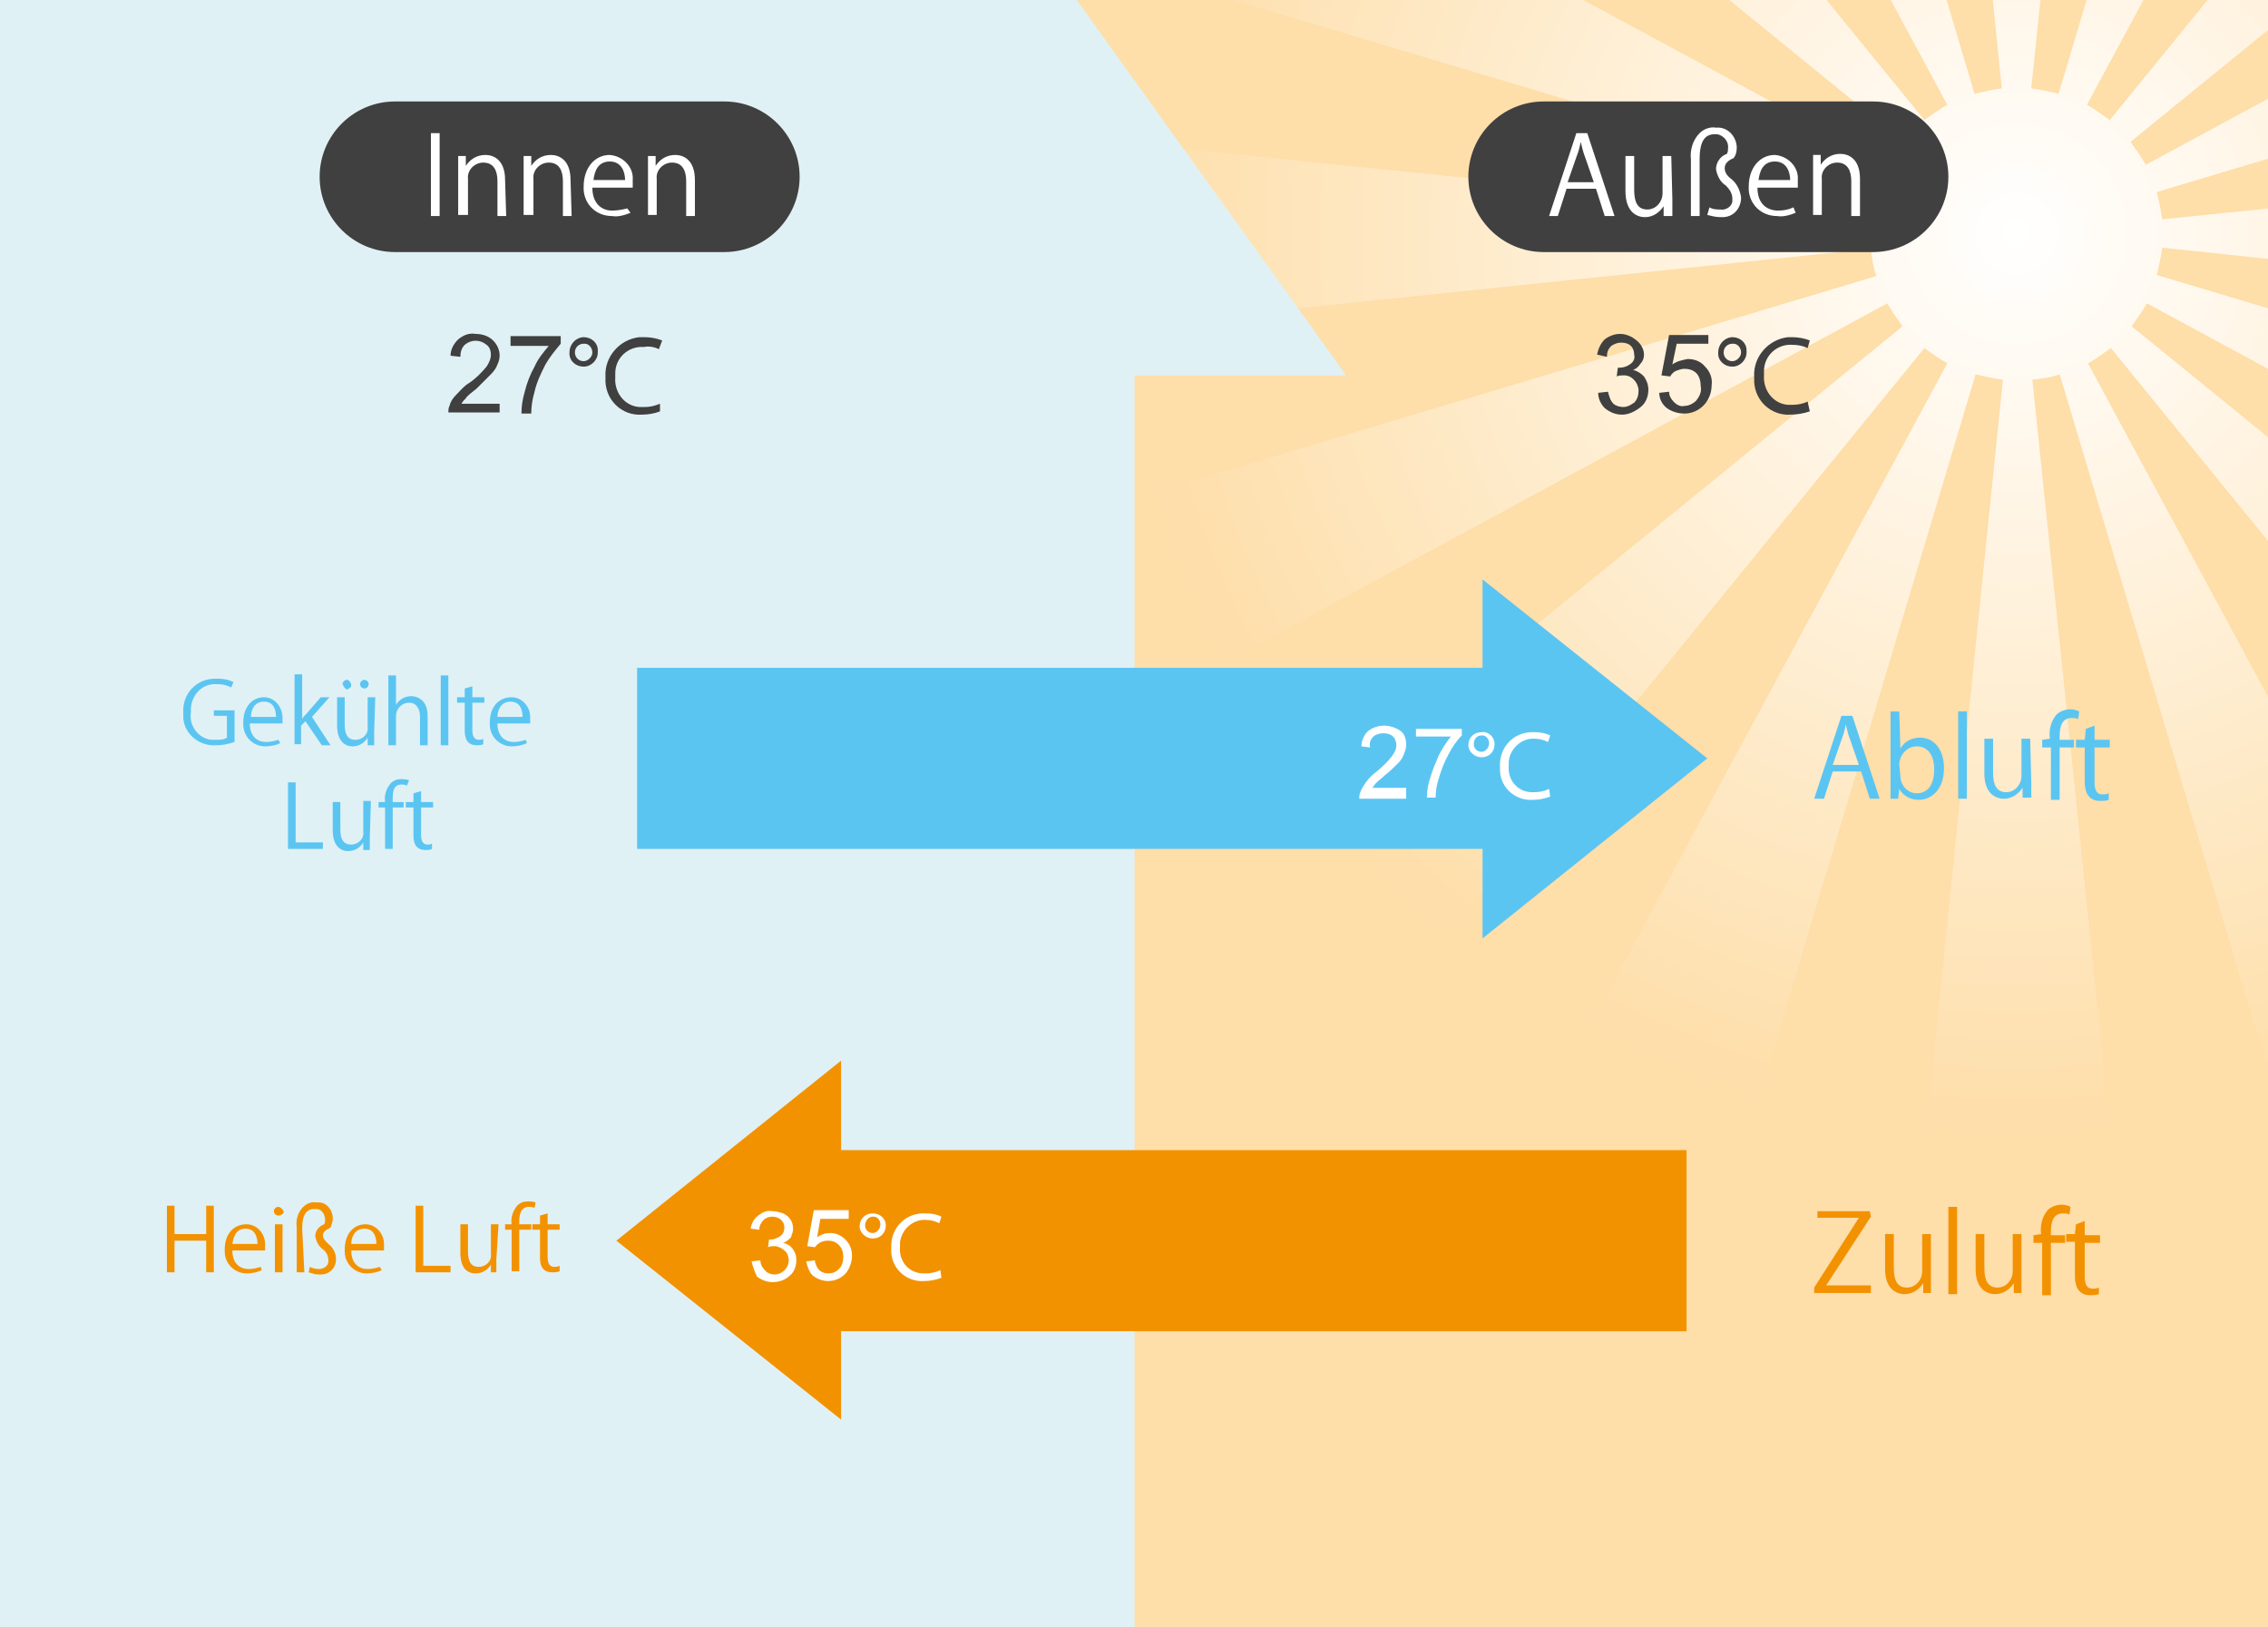
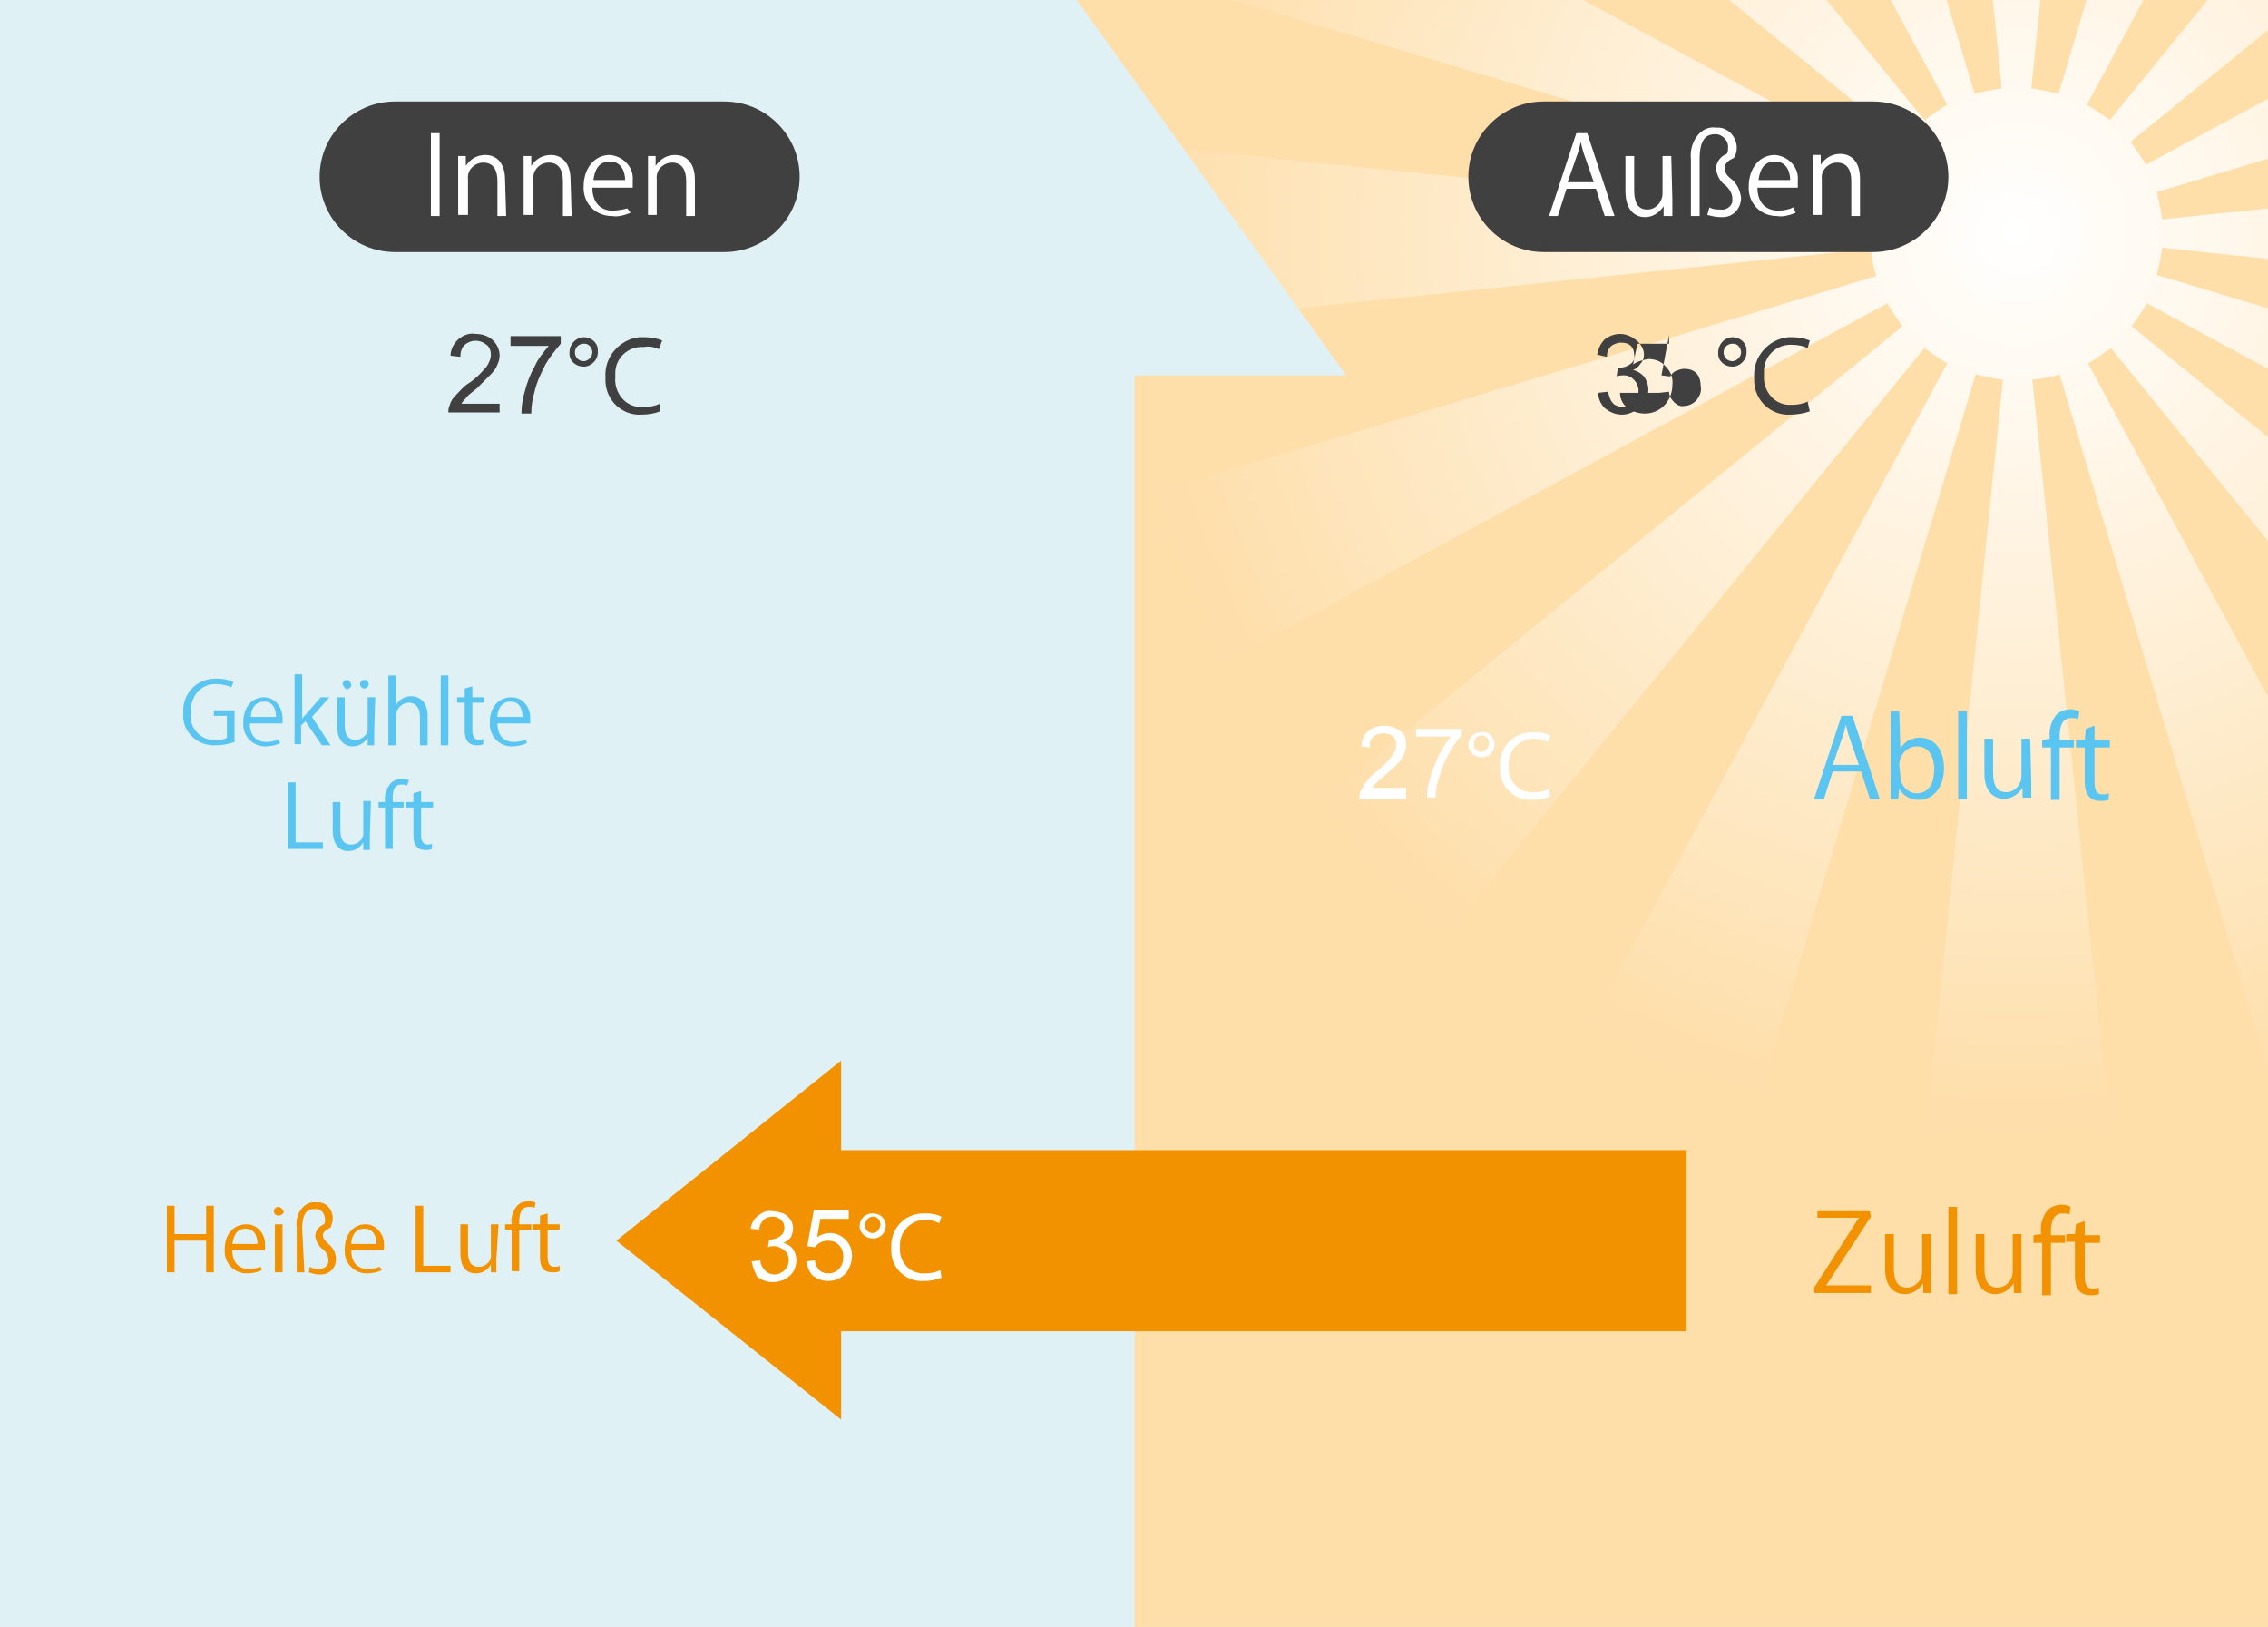
<svg xmlns="http://www.w3.org/2000/svg" xmlns:xlink="http://www.w3.org/1999/xlink" version="1.1" id="Ebene_1" x="0" y="0" viewBox="0 0 207.9 149.1" xml:space="preserve">
  <style>.st4{fill:#f39200}.st5{fill:#5bc5f2}.st6{fill:#404040}.st7{fill:#fff}</style>
  <g id="下地">
    <path d="M0 0h207.9v149.1H0V0z" fill="#fedea9" />
    <defs>
      <path id="SVGID_1_" d="M0 0h207.9v149.1H0z" />
    </defs>
    <clipPath id="SVGID_2_">
      <use xlink:href="#SVGID_1_" overflow="visible" />
    </clipPath>
    <g clip-path="url(#SVGID_2_)">
      <radialGradient id="SVGID_3_" cx="184.85" cy="1878.67" r="82.65" gradientTransform="translate(0 -1857.22)" gradientUnits="userSpaceOnUse">
        <stop offset="0" stop-color="#fff" />
        <stop offset="1" stop-color="#fedea9" />
      </radialGradient>
      <path d="M267.5 30V13l-69.3 7.1c-.1-.8-.3-1.7-.5-2.5l66.8-20L258-18l-61.3 33.1c-.4-.7-.9-1.4-1.4-2.1l54.1-44-12-12-44 54c-.7-.5-1.4-1-2.1-1.4l33.1-61.3-15.7-6.5-20 66.8c-.8-.2-1.7-.4-2.5-.5l7.2-69.3h-17l7.1 69.3c-.8.1-1.7.3-2.5.5l-19.9-66.8-15.7 6.5 33.1 61.3c-.7.4-1.4.9-2.1 1.4l-44-54-12 12 54.1 44c-.5.7-1 1.4-1.4 2.1L111.8-18l-6.5 15.7L172 17.6c-.2.8-.4 1.7-.5 2.5L102.2 13v17l69.3-7.2c.1.8.2 1.7.5 2.5l-66.8 20 6.5 15.7L173 27.8c.4.7.9 1.4 1.4 2.1l-54 44 12 12 44-54c.7.5 1.4 1 2.1 1.4l-33.1 61.3 15.7 6.5 20-66.8c.8.2 1.7.4 2.5.5l-7.1 69.3h17l-7.2-69.3c.8-.1 1.7-.2 2.5-.5l20 66.8 15.7-6.5-33.1-61.3c.7-.4 1.4-.9 2.1-1.4l44 54 12-12-54.1-44c.5-.7 1-1.4 1.4-2.1L258 60.9l6.5-15.7-66.8-20c.2-.8.4-1.7.5-2.5l69.3 7.3z" fill="url(#SVGID_3_)" />
    </g>
    <path d="M98.7 0l24.7 34.4H104v114.7H0V0h98.7z" fill="#e0f1f5" />
    <path class="st4" d="M154.6 105.4H77.1v-8.2l-20.6 16.5 20.6 16.4V122h77.5v-16.6z" />
-     <path class="st5" d="M58.4 77.8h77.5V86l20.6-16.5-20.6-16.4v8.1H58.4v16.6z" />
    <path class="st4" d="M19.6 116.6h-.7v-2.9H16v2.9h-.7v-6.1h.7v2.6h2.9v-2.6h.7v6.1zM24 116.4c-.4.2-.9.3-1.4.3-1.1 0-2-.9-2-2v-.2c0-1.4.8-2.3 2-2.3 1 0 1.7.9 1.7 1.8V114.6h-3c0 1.2.7 1.7 1.5 1.7.4 0 .8-.1 1.1-.2l.1.3zm-.4-2.4c0-.6-.2-1.4-1.1-1.4s-1.1.8-1.2 1.4h2.3zM25.5 111.4c-.2 0-.4-.2-.4-.4s.2-.4.4-.4.4.2.5.4v.1c0 .1-.2.3-.5.3.1 0 .1 0 0 0zm.4 5.2h-.7v-4.4h.7v4.4zM27.9 116.6h-.7v-4.1c-.1-.7.1-1.4.6-1.9.3-.3.8-.5 1.2-.4.8-.1 1.4.5 1.5 1.3v.2c0 .3-.1.5-.2.8-.4.2-.7.4-.7.7s.2.5.5.8c.4.3.7.8.7 1.4 0 .8-.6 1.4-1.4 1.4h-.2c-.3 0-.6-.1-.9-.2l.1-.5c.2.1.5.2.8.2.5 0 .9-.3.9-.7v-.1c0-.4-.2-.8-.5-1-.4-.3-.6-.7-.7-1.2 0-.5.3-.9.8-1.1.1-.1.1-.3.1-.4 0-.5-.3-1-.8-1h-.2c-.7 0-1.1.5-1.1 1.8l.2 4zM35 116.4c-.4.2-.9.3-1.4.3-1.1 0-2-.9-2-2v-.2c0-1.4.8-2.3 1.9-2.3 1 0 1.7.9 1.7 1.8V114.6h-3c0 1.2.7 1.7 1.5 1.7.4 0 .8-.1 1.1-.2l.2.3zm-.5-2.4c0-.6-.2-1.4-1.1-1.4s-1.2.8-1.2 1.4h2.3zM41.3 116.6h-3.2v-6.1h.7v5.5h2.5v.6zM45.5 115.4v1.2H45v-.7c-.3.5-.8.8-1.4.8-.7 0-1.4-.4-1.4-1.9v-2.6h.7v2.5c0 .8.2 1.4 1 1.4.6 0 1.2-.5 1.1-1.2v-2.7h.7l-.2 3.2zM46.9 112.2c-.1-.6.1-1.2.5-1.7.3-.3.6-.4 1-.4.2 0 .4 0 .7.1l-.1.5c-.2-.1-.3-.1-.5-.1-.7 0-.9.6-.9 1.3v.3h1.1v.5h-1.1v3.8h-.7v-3.8h-.6v-.5h.6zM49.5 111.4l.7-.2v1h1.1v.5h-1.1v2.5c0 .6.2.9.6.9.2 0 .3 0 .5-.1v.5c-.2.1-.4.1-.7.1-1.1 0-1.1-1-1.1-1.4v-2.5h-.7v-.5h.7v-.8z" />
    <g>
      <path class="st5" d="M21.5 68c-.6.2-1.1.3-1.7.3-1.5.1-2.9-1-3-2.5v-.5c-.1-1.7 1.2-3.1 2.9-3.1h.3c.5 0 1 .1 1.4.3l-.2.5c-.4-.2-.8-.3-1.3-.3-1.3-.1-2.3.9-2.4 2.2v.4c-.2 1.2.7 2.4 1.9 2.5h.4c.3 0 .7 0 1-.2v-2h-1.2v-.5h1.9V68zM25.7 68.1c-.4.2-.9.3-1.4.3-1.1 0-2-.9-2-2v-.2c0-1.4.8-2.3 1.9-2.3 1 0 1.7.9 1.7 1.9v.5h-3c0 1.2.7 1.7 1.5 1.7.4 0 .8-.1 1.1-.2l.2.3zm-.4-2.4c0-.6-.2-1.4-1.1-1.4s-1.2.8-1.2 1.4h2.3zM30.3 68.3h-.8L28 66.1l-.4.4v1.7H27v-6.4h.7v4.1c.1-.2.2-.3.4-.5l1.3-1.5h.8l-1.6 1.8 1.7 2.6zM34.3 67.1v1.2h-.6v-.7c-.3.5-.8.8-1.4.8-.6 0-1.4-.4-1.4-1.9v-2.6h.7v2.5c0 .8.2 1.4 1 1.4.6 0 1.2-.5 1.1-1.2v-2.7h.7l-.1 3.2zm-2.9-4.4c0-.2.2-.4.4-.4s.4.3.4.5-.2.3-.4.4c-.2-.1-.3-.3-.4-.5zm1.6 0c0-.2.2-.4.4-.4s.4.2.4.4-.2.4-.4.4-.4-.2-.4-.4zM39.2 68.3h-.7v-2.6c0-.7-.3-1.3-1-1.3s-1.2.6-1.2 1.2v2.7h-.7v-6.4h.7v2.7c.3-.5.8-.8 1.4-.8.5 0 1.5.3 1.5 1.8v2.7zM41.1 68.3h-.7v-6.4h.7v6.4zM42.6 63.1l.7-.2v1h1.1v.5h-1.1v2.5c0 .6.2.9.6.9.1 0 .3 0 .4-.1v.5c-.2.1-.4.1-.6.1-1.1 0-1.1-1-1.1-1.4v-2.5h-.7v-.5h.7v-.8zM48.3 68.1c-.4.2-.9.3-1.4.3-1.1 0-2-.9-2-2v-.2c0-1.4.8-2.3 2-2.3 1 0 1.7.9 1.7 1.8V66.3h-3c0 1.2.7 1.7 1.5 1.7.4 0 .8-.1 1.1-.2l.1.3zm-.4-2.4c0-.6-.2-1.4-1.1-1.4s-1.2.8-1.2 1.4h2.3zM29.6 77.8h-3.2v-6.1h.7v5.5h2.5v.6zM33.9 76.7v1.2h-.6v-.7c-.3.5-.8.8-1.4.8-.6 0-1.4-.4-1.4-1.9v-2.6h.7V76c0 .8.2 1.4 1 1.4.6 0 1.2-.5 1.1-1.2v-2.8h.7l-.1 3.3zM35.3 73.5c-.1-.6.1-1.2.5-1.7.3-.3.6-.4 1-.4.2 0 .4 0 .7.1l-.2.5c-.2-.1-.3-.1-.5-.1-.7 0-.8.6-.8 1.3v.3h1v.5h-1v3.8h-.7V74h-.6v-.5h.6zM37.9 72.7l.7-.2v1h1.1v.5h-1.1v2.5c0 .6.2.9.6.9.1 0 .3 0 .4-.1v.5c-.2.1-.4.1-.6.1-1.1 0-1.1-1-1.1-1.4V74h-.7v-.5h.7v-.8z" />
    </g>
    <g>
      <path class="st6" d="M45.8 37v.8h-4.7c0-.2 0-.4.1-.6.1-.4.3-.7.6-1 .4-.4.7-.8 1.2-1.1.6-.4 1.1-.9 1.6-1.5.2-.3.4-.7.4-1.1 0-.3-.1-.7-.4-.9-.6-.5-1.4-.5-2 0-.3.3-.4.7-.4 1.1l-.9-.1c0-.6.3-1.1.7-1.5.5-.4 1-.6 1.6-.5.6 0 1.2.2 1.6.6.4.4.6.9.6 1.4 0 .3-.1.6-.2.8-.1.3-.3.6-.6.9l-1.3 1.3c-.5.4-.9.7-1 .9-.1.1-.3.3-.4.5h3.5zM46.8 31.7v-.9h4.6v.7c-.5.6-1 1.2-1.4 1.9-.4.8-.8 1.6-1 2.5-.2.7-.3 1.3-.3 2h-.9c0-.7.1-1.3.3-2 .2-.8.5-1.6.9-2.3.3-.7.8-1.3 1.3-1.9h-3.5z" />
    </g>
    <g>
      <path class="st6" d="M54.8 32.3c0 .7-.6 1.3-1.3 1.3-.7 0-1.3-.5-1.3-1.2v-.1c0-.7.5-1.3 1.2-1.4h.1c.7 0 1.3.5 1.3 1.2v.2zm-2.1 0c0 .4.3.8.8.8.4 0 .8-.4.8-.8s-.3-.8-.7-.8h-.1c-.4 0-.8.3-.8.8 0 0 0 .1 0 0zM60.5 37.7c-.5.2-1.1.3-1.7.3-1.7.1-3.2-1.2-3.3-3v-.5c-.1-1.8 1.3-3.4 3.1-3.6h.5c.5 0 1.1.1 1.6.3l-.3.8c-.4-.2-.9-.3-1.4-.2-1.4-.1-2.6 1-2.6 2.4v.4c-.1 1.3.8 2.6 2.2 2.7h.5c.5 0 .9-.1 1.4-.3v.7z" />
    </g>
    <g>
-       <path class="st6" d="M146.5 36l.9-.1c.1.4.2.8.5 1.1.2.2.6.3.9.3.4 0 .7-.2 1-.4.3-.3.4-.7.4-1.1 0-.7-.6-1.4-1.3-1.4h-.1c-.2 0-.4 0-.6.1l.1-.8h.1c.4 0 .7-.1 1-.3.3-.2.5-.5.4-.9 0-.3-.1-.6-.3-.8-.2-.2-.5-.3-.9-.3-.3 0-.6.1-.9.3-.3.3-.4.6-.4 1l-.9-.2c.1-.5.3-1 .7-1.4.4-.3.9-.5 1.4-.5.4 0 .7.1 1.1.3.3.2.6.4.8.7.2.3.3.6.3.9 0 .3-.1.6-.3.8-.2.3-.4.5-.7.6.4.1.7.3 1 .6.2.3.4.7.4 1.2 0 .6-.2 1.2-.7 1.6-.5.4-1.1.7-1.7.7-.6 0-1.1-.2-1.6-.6-.3-.3-.6-.8-.6-1.4zM152.1 36l.9-.1c0 .4.2.7.5 1 .2.2.6.4.9.3.4 0 .8-.2 1.1-.5.3-.4.5-.8.4-1.3 0-.4-.1-.9-.4-1.2-.3-.3-.7-.4-1.1-.4-.3 0-.5.1-.8.2-.2.1-.4.3-.5.5l-.8-.1.7-3.7h3.6v.8h-2.9l-.4 1.9c.4-.3.9-.4 1.4-.5.6 0 1.2.2 1.6.7.4.4.7 1 .6 1.7 0 .6-.2 1.2-.6 1.7-.5.6-1.2.9-1.9.9-.6 0-1.2-.2-1.6-.5-.4-.3-.7-.8-.7-1.4z" />
+       <path class="st6" d="M146.5 36l.9-.1c.1.4.2.8.5 1.1.2.2.6.3.9.3.4 0 .7-.2 1-.4.3-.3.4-.7.4-1.1 0-.7-.6-1.4-1.3-1.4h-.1c-.2 0-.4 0-.6.1l.1-.8h.1c.4 0 .7-.1 1-.3.3-.2.5-.5.4-.9 0-.3-.1-.6-.3-.8-.2-.2-.5-.3-.9-.3-.3 0-.6.1-.9.3-.3.3-.4.6-.4 1l-.9-.2c.1-.5.3-1 .7-1.4.4-.3.9-.5 1.4-.5.4 0 .7.1 1.1.3.3.2.6.4.8.7.2.3.3.6.3.9 0 .3-.1.6-.3.8-.2.3-.4.5-.7.6.4.1.7.3 1 .6.2.3.4.7.4 1.2 0 .6-.2 1.2-.7 1.6-.5.4-1.1.7-1.7.7-.6 0-1.1-.2-1.6-.6-.3-.3-.6-.8-.6-1.4zM152.1 36l.9-.1c0 .4.2.7.5 1 .2.2.6.4.9.3.4 0 .8-.2 1.1-.5.3-.4.5-.8.4-1.3 0-.4-.1-.9-.4-1.2-.3-.3-.7-.4-1.1-.4-.3 0-.5.1-.8.2-.2.1-.4.3-.5.5l-.8-.1.7-3.7v.8h-2.9l-.4 1.9c.4-.3.9-.4 1.4-.5.6 0 1.2.2 1.6.7.4.4.7 1 .6 1.7 0 .6-.2 1.2-.6 1.7-.5.6-1.2.9-1.9.9-.6 0-1.2-.2-1.6-.5-.4-.3-.7-.8-.7-1.4z" />
    </g>
    <g>
      <path class="st6" d="M160.1 32.3c0 .7-.6 1.3-1.3 1.3-.7 0-1.3-.5-1.3-1.2v-.1c0-.7.5-1.3 1.2-1.4h.1c.7 0 1.3.5 1.3 1.2v.2zm-2.1 0c0 .4.3.8.8.8.4 0 .8-.4.8-.8s-.3-.8-.7-.8h-.1c-.4 0-.8.3-.8.8zM165.9 37.7c-.6.2-1.2.3-1.8.3-1.7.1-3.2-1.2-3.3-3v-.5c-.1-1.8 1.3-3.4 3.1-3.6h.4c.5 0 1.1.1 1.6.3l-.2.7c-.4-.2-.9-.3-1.4-.3-1.4-.1-2.6 1-2.6 2.4v.4c-.1 1.3.8 2.6 2.2 2.7h.4c.5 0 1-.1 1.4-.3l.2.9z" />
    </g>
    <g>
      <path class="st7" d="M68.9 115.6l.8-.1c0 .4.2.7.5 1 .2.2.5.3.8.3.7 0 1.3-.6 1.3-1.3 0-.3-.1-.7-.4-.9-.2-.2-.6-.4-.9-.4-.2 0-.4 0-.6.1l.1-.7h.1c.3 0 .6-.1.9-.3.3-.2.4-.5.4-.8 0-.3-.1-.5-.3-.7-.2-.2-.5-.3-.8-.3-.3 0-.6.1-.8.3-.2.2-.4.5-.4.9l-.8-.1c.1-.5.3-.9.7-1.2.4-.3.8-.5 1.3-.4.3 0 .7.1 1 .2.6.3.9.8.9 1.4 0 .3-.1.5-.2.8-.2.2-.4.4-.7.5.4.1.7.3.9.6.2.3.3.6.3 1 0 .5-.2 1.1-.6 1.4-.4.4-1 .6-1.6.6-.5 0-1-.2-1.4-.5-.2-.4-.4-.9-.5-1.4zM73.9 115.6l.8-.1c0 .3.2.7.4.9.2.2.5.3.8.3.4 0 .7-.1 1-.4.3-.3.4-.7.4-1.1 0-.4-.1-.8-.4-1.1-.3-.3-.6-.4-1-.4-.5 0-.9.2-1.2.6l-.7-.1.6-3.3h3.2v.8h-2.6l-.3 1.7c.4-.3.8-.4 1.2-.4.5 0 1 .2 1.4.6.4.4.6.9.6 1.5 0 .5-.2 1.1-.5 1.5-.4.5-1 .8-1.7.8-.5 0-1-.2-1.4-.5-.3-.3-.5-.8-.6-1.3z" />
    </g>
    <g>
      <path class="st7" d="M81.2 112.3c0 .7-.5 1.2-1.2 1.2-.6 0-1.2-.5-1.2-1.1 0-.7.5-1.2 1.2-1.2s1.2.5 1.2 1.1zm-1.9 0c0 .4.3.7.7.7.4 0 .7-.4.7-.8s-.3-.7-.6-.7H80c-.4 0-.7.4-.7.8zM86.3 117.1c-.5.2-1.1.3-1.6.3-1.6.1-2.9-1.1-3-2.6v-.4c-.1-1.7 1.1-3.1 2.8-3.2h.4c.5 0 1 .1 1.4.3l-.2.6c-.4-.2-.8-.3-1.2-.3-1.2-.1-2.3.9-2.4 2.1v.4c-.1 1.2.7 2.3 2 2.4h.4c.4 0 .9-.1 1.3-.3l.1.7z" />
    </g>
    <g>
      <path class="st7" d="M128.9 72.4v.8h-4.3c0-.2 0-.4.1-.6.1-.3.3-.6.5-.9.3-.4.6-.7 1-1 .5-.4 1-.9 1.4-1.4.2-.3.4-.6.4-1 0-.3-.1-.6-.3-.8-.2-.2-.5-.3-.9-.3-.3 0-.7.1-.9.3-.3.3-.4.6-.3 1l-.8-.1c0-.5.2-1 .6-1.4.4-.3.9-.5 1.5-.5.5 0 1.1.2 1.5.5.4.3.5.8.5 1.3 0 .3-.1.5-.2.8-.1.3-.3.6-.5.8-.4.4-.8.8-1.2 1.1-.3.3-.6.5-.9.8-.1.1-.2.3-.3.4h3.1zM129.8 67.6v-.8h4.2v.6c-.5.5-.9 1.1-1.2 1.7-.4.7-.7 1.5-.9 2.2-.2.6-.3 1.2-.3 1.8h-.8c0-.6.1-1.2.3-1.8.2-.7.5-1.4.8-2.1.3-.6.7-1.2 1.1-1.7h-3.2z" />
    </g>
    <g>
      <path class="st7" d="M137 68.2c0 .7-.5 1.2-1.2 1.2-.6 0-1.2-.5-1.2-1.1 0-.7.5-1.2 1.2-1.2.6-.1 1.2.4 1.2 1.1 0-.1 0 0 0 0zm-1.9 0c0 .4.3.7.7.7.4 0 .7-.4.7-.8s-.3-.7-.6-.7h-.1c-.4 0-.7.3-.7.8 0-.1 0 0 0 0zM142.1 73c-.5.2-1.1.3-1.6.3-1.6.1-2.9-1.1-3-2.6v-.4c-.1-1.7 1.1-3.1 2.8-3.2h.4c.5 0 1 .1 1.4.3l-.2.6c-.4-.2-.8-.3-1.2-.3-1.2-.1-2.3.9-2.4 2.1v.4c-.1 1.2.7 2.3 2 2.4h.4c.4 0 .9-.1 1.3-.3l.1.7z" />
    </g>
  </g>
  <path class="st6" d="M36.2 9.3h30.2c3.8 0 6.9 3.1 6.9 6.9 0 3.8-3.1 6.9-6.9 6.9H36.2c-3.8 0-6.9-3.1-6.9-6.9 0-3.8 3.1-6.9 6.9-6.9z" />
  <path class="st7" d="M39.5 12.2h.8v7.6h-.8v-7.6zM46.4 19.8h-.8v-3.2c0-.9-.3-1.7-1.3-1.7-.8 0-1.5.7-1.4 1.5v3.3H42v-4-1.4h.7v.9c.4-.6 1-1 1.8-1 .7 0 1.8.4 1.8 2.3l.1 3.3zM52.4 19.8h-.8v-3.2c0-.9-.3-1.7-1.3-1.7-.8 0-1.5.7-1.4 1.5v3.3H48v-4-1.4h.7v.9c.4-.6 1-1 1.8-1 .7 0 1.8.4 1.8 2.3l.1 3.3zM57.8 19.5c-.5.2-1.1.4-1.7.3-1.4 0-2.5-1-2.6-2.4v-.3c0-1.7 1-2.9 2.4-2.9 1.2.1 2.2 1.1 2.1 2.3v.7h-3.7c0 1.5.9 2.1 1.8 2.1.5 0 1-.1 1.4-.2l.3.4zm-.5-3c0-.7-.3-1.7-1.4-1.7s-1.4.9-1.5 1.7h2.9zM63.7 19.8h-.8v-3.2c0-.9-.3-1.7-1.3-1.7-.8 0-1.5.7-1.4 1.5v3.3h-.8v-4-1.4h.7v.9c.4-.6 1-1 1.8-1 .7 0 1.8.4 1.8 2.3v3.3z" />
  <path class="st6" d="M141.5 9.3h30.2c3.8 0 6.9 3.1 6.9 6.9 0 3.8-3.1 6.9-6.9 6.9h-30.2c-3.8 0-6.9-3.1-6.9-6.9 0-3.8 3.1-6.9 6.9-6.9z" />
  <g>
    <path class="st7" d="M148 19.8h-.9l-.8-2.5h-2.7l-.8 2.5h-.8l2.5-7.6h1l2.5 7.6zm-1.9-3.1l-.8-2.3c-.2-.5-.3-1-.4-1.4-.1.5-.2.9-.4 1.4l-.8 2.3h2.4zM153.3 18.3v1.5h-.8v-.9c-.4.6-1 1-1.7 1-.8 0-1.8-.5-1.8-2.4v-3.2h.8v3.1c0 1.1.3 1.8 1.2 1.8.8 0 1.4-.7 1.4-1.5v-3.4h.8l.1 4zM155.8 19.8h-.8v-5.2c-.1-.9.2-1.8.8-2.4.4-.4 1-.6 1.5-.5 1-.1 1.8.7 1.9 1.7v.2c0 .3-.1.7-.3.9-.5.2-.8.5-.8.9s.2.7.6 1c.5.4.8 1 .9 1.7 0 1-.7 1.8-1.7 1.8h-.2c-.4 0-.8-.1-1.2-.2l.2-.7c.3.2.7.2 1 .2.5.1 1.1-.3 1.1-.8v-.2c0-.5-.3-.9-.6-1.2-.5-.3-.8-.9-.9-1.5 0-.6.4-1.2 1-1.4.1-.2.1-.3.1-.5.1-.6-.4-1.2-1-1.3h-.2c-.9 0-1.4.6-1.4 2.3v5.2zM164.6 19.5c-.5.2-1.1.4-1.7.3-1.4 0-2.5-1-2.6-2.4v-.3c0-1.7 1-2.9 2.4-2.9 1.2.1 2.2 1.1 2.1 2.3v.7h-3.7c0 1.5.9 2.1 1.9 2.1.5 0 1-.1 1.4-.3l.2.5zm-.5-3c0-.7-.3-1.7-1.4-1.7s-1.4.9-1.5 1.7h2.9zM170.5 19.8h-.8v-3.2c0-.9-.3-1.7-1.3-1.7-.8 0-1.5.7-1.4 1.5v3.3h-.8v-4.1-1.4h.7v.9c.4-.6 1-1 1.8-1 .7 0 1.8.4 1.8 2.3v3.4z" />
  </g>
  <g>
    <path class="st4" d="M171.5 111.5l-4.1 6.3h4.1v.7h-5.2v-.5l4.1-6.4h-3.8v-.6h4.8l.1.5zM177 117.1v1.4h-.7v-.9c-.4.6-1 1-1.7 1-.8 0-1.8-.5-1.8-2.3v-3.2h.8v3.1c0 1.1.3 1.8 1.2 1.8.8 0 1.4-.7 1.4-1.5v-3.4h.8v4zM179.4 118.6h-.8v-8h.8v8zM185.3 117.1v1.4h-.7v-.9c-.4.6-1 1-1.7 1-.8 0-1.8-.5-1.8-2.3v-3.2h.8v3.1c0 1.1.3 1.8 1.2 1.8.8 0 1.4-.7 1.4-1.5v-3.4h.8v4zM187.1 113.1c-.1-.8.1-1.6.6-2.2.3-.3.8-.5 1.3-.5.3 0 .6.1.8.2l-.1.7c-.2-.1-.4-.1-.6-.1-.9 0-1.1.8-1.1 1.7v.3h1.3v.7H188v4.8h-.8v-4.8h-.8v-.7l.7-.1z" />
    <path class="st4" d="M190.3 112.2l.8-.3v1.3h1.4v.7h-1.4v3.1c0 .7.2 1.1.7 1.1.2 0 .4 0 .6-.1v.6c-.3.1-.5.1-.8.1-1.3 0-1.4-1.2-1.4-1.8v-3.1h-.8v-.7h.8l.1-.9z" />
  </g>
  <g>
    <path class="st5" d="M172.3 73.2h-.9l-.8-2.5H168l-.8 2.5h-.9l2.5-7.6h1l2.5 7.6zm-1.9-3.1l-.8-2.3c-.2-.5-.3-1-.4-1.4-.1.5-.2.9-.4 1.4l-.8 2.3h2.4zM174.2 68.6c.4-.7 1.1-1 1.8-1 1.3 0 2.2 1.1 2.2 2.8 0 2-1.2 2.9-2.3 2.9-.7 0-1.4-.3-1.8-1l-.1.9h-.7v-8h.8l.1 3.4zm0 2.5c0 .9.7 1.6 1.5 1.6 1.1 0 1.6-.9 1.6-2.2s-.6-2.1-1.6-2.1c-.9 0-1.6.8-1.6 1.7l.1 1zM180.3 73.2h-.8v-8h.8v8zM186.2 71.7v1.4h-.8v-.9c-.4.6-1 1-1.7 1-.8 0-1.8-.5-1.8-2.3v-3.2h.8v3.1c0 1.1.3 1.8 1.2 1.8.8 0 1.4-.7 1.4-1.5v-3.4h.8l.1 4zM187.9 67.7c-.1-.8.1-1.6.6-2.2.3-.3.8-.5 1.3-.5.3 0 .6.1.8.2l-.1.7c-.2-.1-.4-.1-.6-.1-.9 0-1.1.8-1.1 1.7v.3h1.3v.7h-1.3v4.8h-.8v-4.8h-.8v-.7l.7-.1zM191.2 66.8l.8-.3v1.3h1.4v.7H192v3.2c0 .7.2 1.1.7 1.1.2 0 .4 0 .6-.1v.6c-.3.1-.5.1-.8.1-1.3 0-1.4-1.2-1.4-1.8v-3.1h-.8v-.7h.8l.1-1z" />
  </g>
</svg>